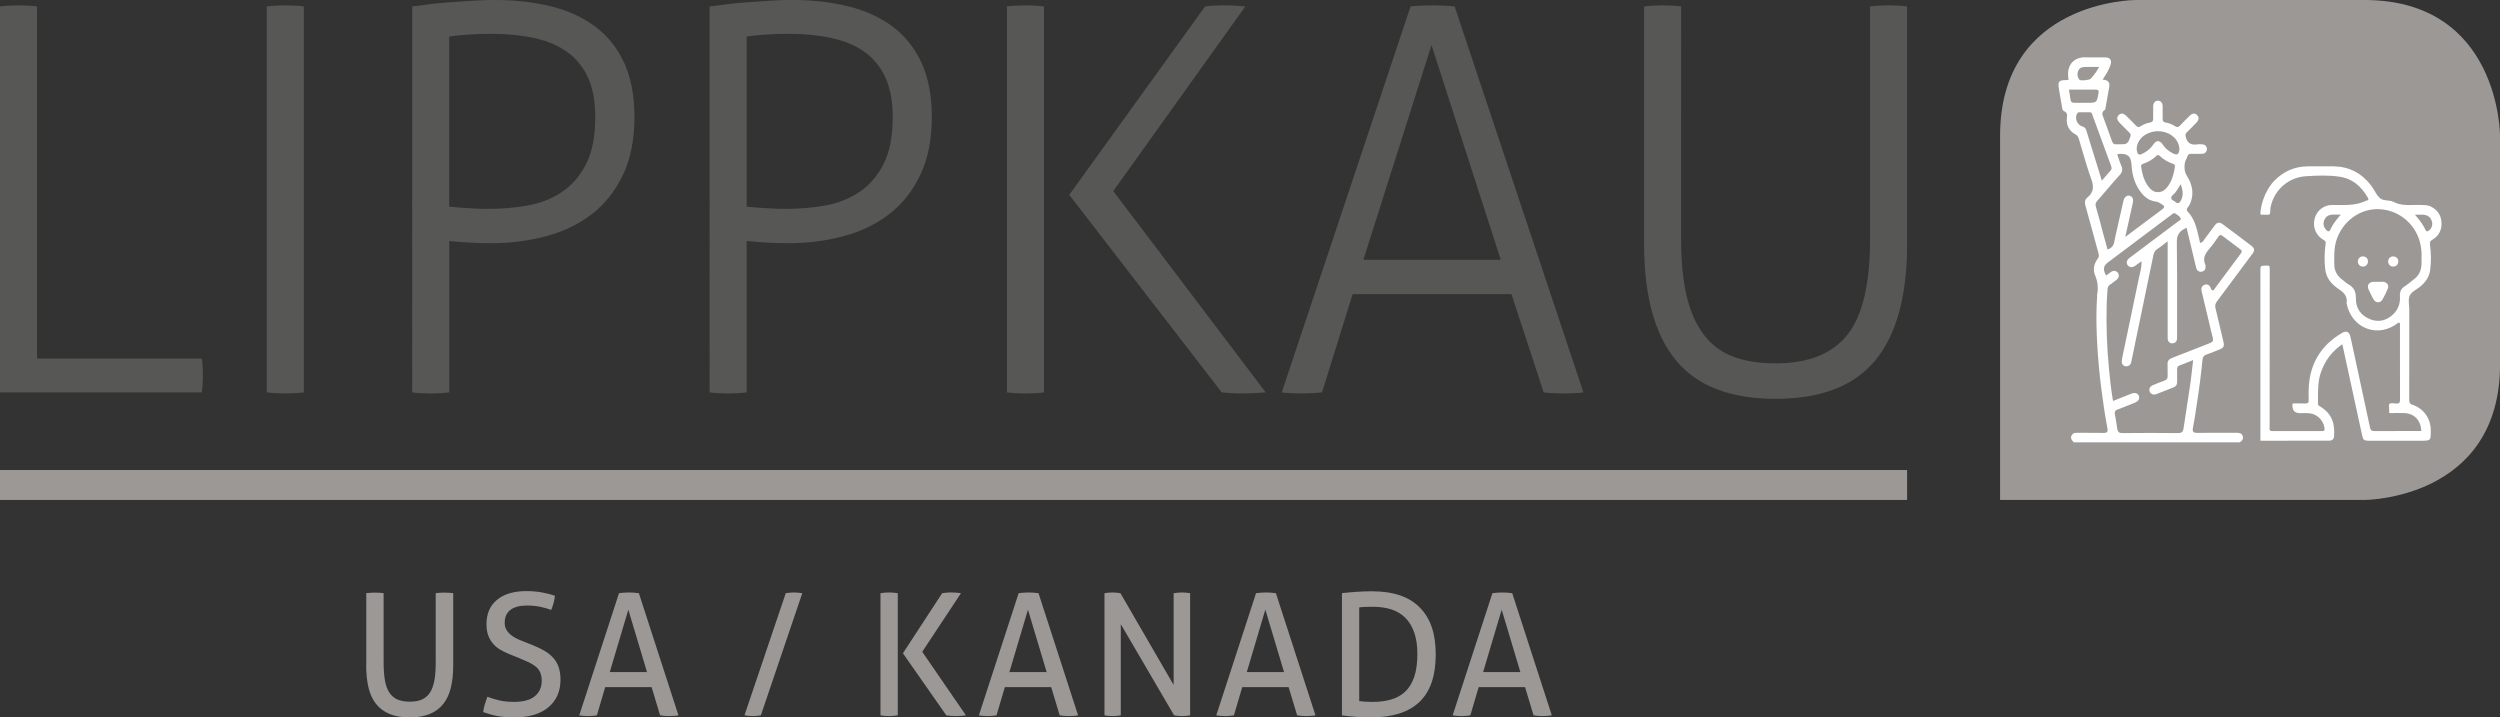
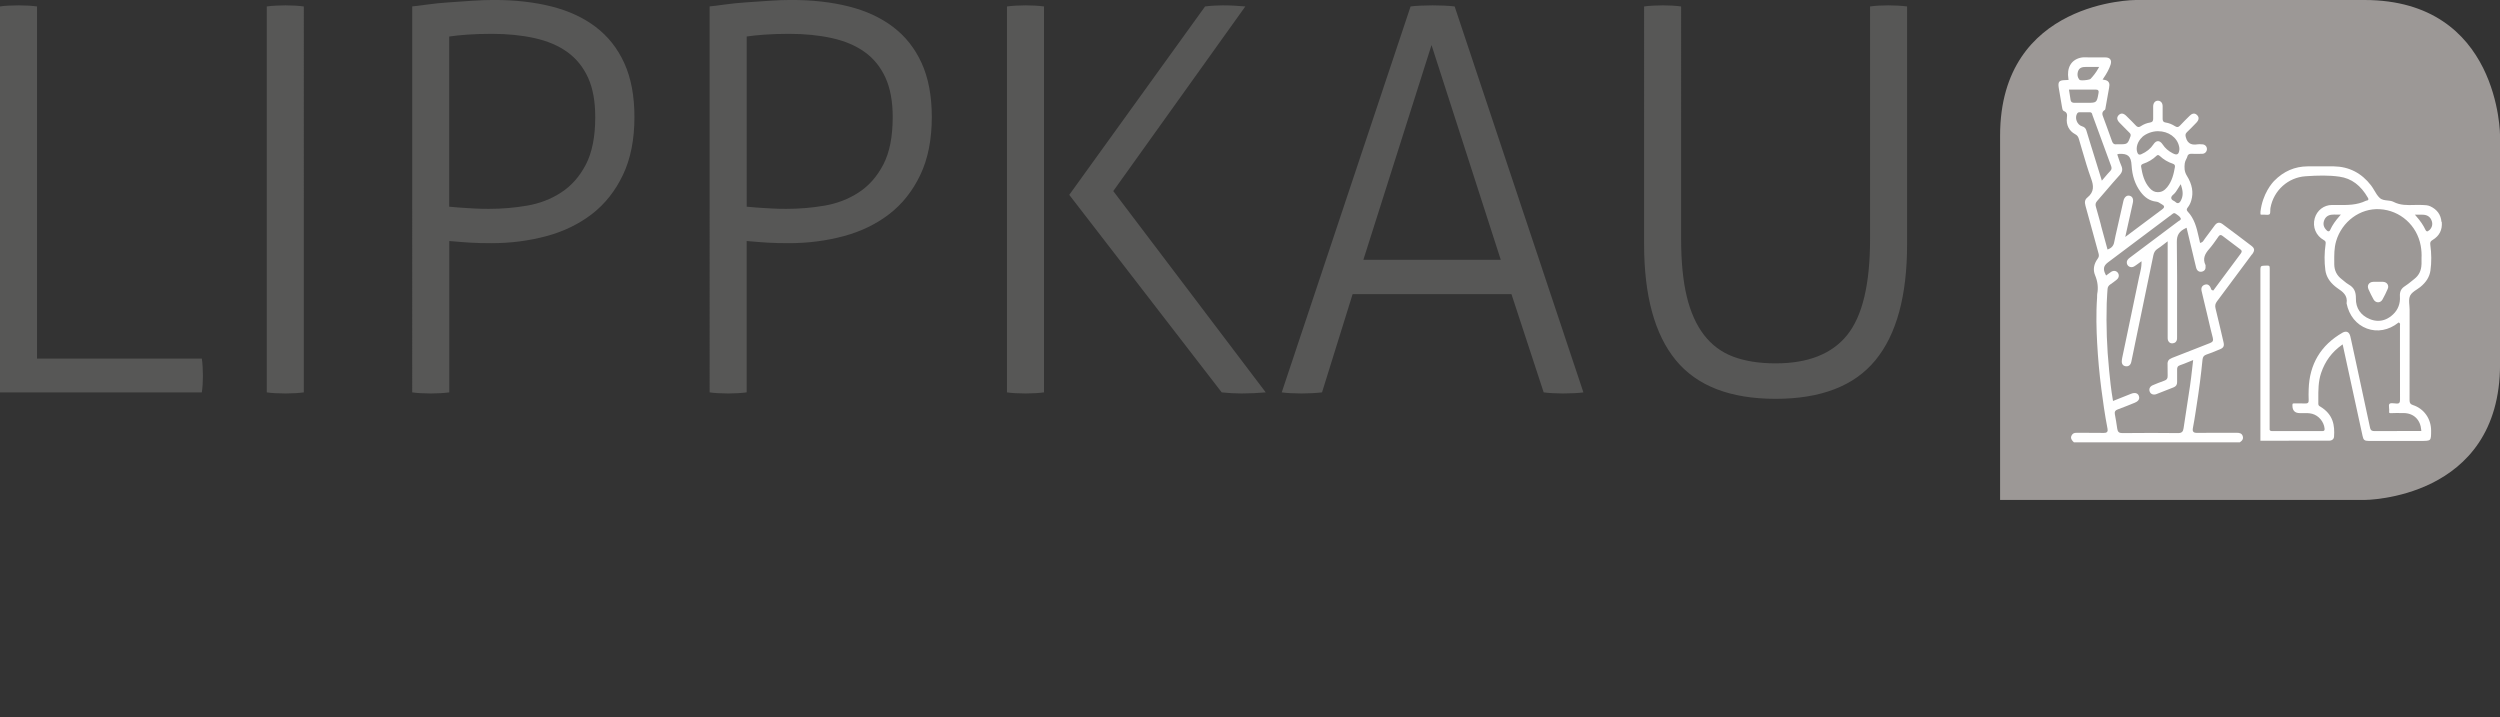
<svg xmlns="http://www.w3.org/2000/svg" id="Ebene_2" viewBox="0 0 523.1 150.1">
  <rect x="0" y="0" width="523.1" height="150.1" fill="#333333" stroke="none" />
  <defs>
    <style>.cls-1{fill:#fff;}.cls-2{fill:#9c9896;}.cls-3{fill:#575756;}</style>
  </defs>
  <g id="Ebene_1-2">
    <g>
      <path class="cls-3" d="M0,82.1H42.23c.07-.45,.13-.99,.17-1.63,.04-.63,.06-1.25,.06-1.85,0-.52-.02-1.14-.06-1.85-.04-.71-.1-1.29-.17-1.74H7.75V1.35c-.52-.07-1.12-.13-1.8-.17-.67-.04-1.35-.06-2.02-.06-.75,0-1.48,.02-2.19,.06-.71,.04-1.29,.09-1.74,.17V82.1H0Zm55.82,0c.45,.07,1.03,.13,1.74,.17,.71,.04,1.44,.06,2.19,.06,.67,0,1.35-.02,2.02-.06,.67-.04,1.27-.1,1.8-.17V1.35c-.52-.07-1.12-.13-1.8-.17-.67-.04-1.35-.06-2.02-.06-.6,0-1.27,.02-2.02,.06-.75,.04-1.39,.09-1.91,.17V82.1h0ZM94.01,7.64c.97-.15,2.21-.28,3.71-.39,1.5-.11,3.22-.17,5.17-.17,3.29,0,6.29,.3,8.98,.9,2.7,.6,4.98,1.57,6.85,2.92,1.87,1.35,3.31,3.13,4.32,5.34,1.01,2.21,1.51,4.96,1.51,8.26,0,4.12-.66,7.43-1.97,9.94-1.31,2.51-3.03,4.46-5.17,5.84-2.13,1.39-4.51,2.3-7.13,2.75-2.62,.45-5.28,.67-7.98,.67-1.12,0-2.04-.02-2.75-.06-.71-.04-1.35-.07-1.91-.11-.56-.04-1.12-.07-1.68-.11-.56-.04-1.22-.09-1.97-.17V7.64h0Zm-7.75,74.46c.45,.07,1.03,.13,1.74,.17,.71,.04,1.44,.06,2.19,.06,.67,0,1.35-.02,2.02-.06,.67-.04,1.27-.1,1.8-.17v-31.67c1.65,.15,3.11,.26,4.38,.34,1.27,.08,2.77,.11,4.49,.11,3.97,0,7.77-.49,11.4-1.46,3.63-.97,6.81-2.51,9.55-4.61,2.73-2.1,4.9-4.83,6.51-8.2,1.61-3.37,2.41-7.41,2.41-12.13,0-4.42-.71-8.18-2.13-11.29-1.42-3.11-3.43-5.63-6.01-7.58-2.58-1.95-5.67-3.37-9.27-4.27-3.59-.9-7.6-1.35-12.02-1.35-1.35,0-2.86,.06-4.55,.17-1.68,.11-3.33,.22-4.94,.34-1.61,.11-3.09,.26-4.43,.45-1.35,.19-2.4,.32-3.15,.39V82.1h0ZM156.23,7.64c.97-.15,2.21-.28,3.71-.39,1.5-.11,3.22-.17,5.17-.17,3.3,0,6.29,.3,8.99,.9,2.69,.6,4.98,1.57,6.85,2.92,1.87,1.35,3.31,3.13,4.32,5.34,1.01,2.21,1.52,4.96,1.52,8.26,0,4.12-.66,7.43-1.97,9.94-1.31,2.51-3.03,4.46-5.17,5.84-2.13,1.39-4.51,2.3-7.13,2.75-2.62,.45-5.28,.67-7.97,.67-1.12,0-2.04-.02-2.75-.06-.71-.04-1.35-.07-1.91-.11-.56-.04-1.12-.07-1.68-.11-.56-.04-1.22-.09-1.97-.17V7.64h0Zm-7.75,74.46c.45,.07,1.03,.13,1.74,.17,.71,.04,1.44,.06,2.19,.06,.67,0,1.35-.02,2.02-.06,.67-.04,1.27-.1,1.8-.17v-31.67c1.65,.15,3.11,.26,4.38,.34,1.27,.08,2.77,.11,4.49,.11,3.97,0,7.77-.49,11.4-1.46,3.63-.97,6.81-2.51,9.55-4.61,2.73-2.1,4.9-4.83,6.51-8.2,1.61-3.37,2.41-7.41,2.41-12.13,0-4.42-.71-8.18-2.13-11.29-1.42-3.11-3.42-5.63-6.01-7.58-2.58-1.95-5.67-3.37-9.27-4.27-3.59-.9-7.6-1.35-12.02-1.35-1.35,0-2.87,.06-4.55,.17-1.68,.11-3.33,.22-4.94,.34-1.61,.11-3.09,.26-4.43,.45-1.35,.19-2.4,.32-3.14,.39V82.1h0Zm62.22,0c.45,.07,1.03,.13,1.74,.17,.71,.04,1.44,.06,2.19,.06,.67,0,1.35-.02,2.02-.06,.67-.04,1.27-.1,1.8-.17V1.35c-.53-.07-1.12-.13-1.8-.17-.67-.04-1.35-.06-2.02-.06-.6,0-1.27,.02-2.02,.06-.75,.04-1.39,.09-1.91,.17V82.1h0Zm44.92,0c.67,.07,1.37,.13,2.08,.17,.71,.04,1.4,.06,2.08,.06,.82,0,1.67-.02,2.53-.06,.86-.04,1.7-.1,2.53-.17l-31.9-42.12L260.57,1.35c-.82-.07-1.61-.13-2.36-.17-.75-.04-1.54-.06-2.36-.06-.6,0-1.22,.02-1.85,.06-.64,.04-1.26,.09-1.85,.17l-28.42,39.42,31.9,41.33h0Zm12.58,0c.45,.07,1.07,.13,1.85,.17,.79,.04,1.55,.06,2.3,.06,.67,0,1.41-.02,2.19-.06,.79-.04,1.48-.1,2.08-.17l6.4-20.55h33.24l6.74,20.55c.52,.07,1.16,.13,1.91,.17,.75,.04,1.46,.06,2.13,.06,.75,0,1.54-.02,2.36-.06,.82-.04,1.46-.1,1.91-.17L304.37,1.35c-.52-.07-1.22-.13-2.08-.17-.86-.04-1.7-.06-2.53-.06-.75,0-1.57,.02-2.47,.06-.9,.04-1.61,.09-2.14,.17l-26.96,80.75h0Zm17.07-27.74l14.26-44.93,14.49,44.93h-28.75Zm58.74-3.26c0,10.78,2.21,18.87,6.63,24.26,4.42,5.39,11.38,8.09,20.89,8.09s16.47-2.7,20.89-8.09c4.42-5.39,6.62-13.48,6.62-24.26V1.35c-.52-.07-1.16-.13-1.91-.17-.75-.04-1.42-.06-2.02-.06-.67,0-1.35,.02-2.02,.06-.67,.04-1.27,.09-1.8,.17V50.09c0,9.36-1.59,16.02-4.77,19.99-3.18,3.97-8.18,5.95-14.99,5.95-3.45,0-6.4-.47-8.87-1.4s-4.51-2.45-6.12-4.55c-1.61-2.1-2.81-4.77-3.6-8.03-.78-3.26-1.18-7.24-1.18-11.96V1.35c-.52-.07-1.12-.13-1.8-.17-.67-.04-1.35-.06-2.02-.06-.6,0-1.27,.02-2.02,.06-.75,.04-1.39,.09-1.91,.17V51.1h0Z" />
-       <polygon class="cls-2" points="0 104.61 399.04 104.61 399.04 98.35 0 98.35 0 104.61 0 104.61" />
      <path class="cls-2" d="M446.88,0S418.5,0,418.5,28.39V104.61h76.22s28.39,0,28.39-28.39V28.39S523.1,0,494.72,0h-47.83Z" />
-       <path class="cls-2" d="M76.62,139.26c0,1.71,.16,3.23,.48,4.59,.32,1.35,.84,2.49,1.56,3.41,.72,.92,1.67,1.63,2.83,2.12,1.16,.49,2.57,.73,4.23,.73s3.07-.24,4.23-.73c1.16-.48,2.1-1.19,2.83-2.12s1.24-2.06,1.57-3.41c.32-1.35,.48-2.88,.48-4.59v-15.15c-.57-.07-1.19-.11-1.85-.11-.62,0-1.22,.04-1.81,.11v14.5c0,1.47-.09,2.73-.28,3.77-.19,1.04-.5,1.89-.92,2.54-.43,.65-.98,1.13-1.67,1.44-.69,.31-1.54,.46-2.56,.46s-1.88-.15-2.58-.46c-.7-.31-1.26-.79-1.69-1.44-.43-.65-.74-1.5-.92-2.54-.19-1.04-.28-2.3-.28-3.77v-14.5c-.54-.07-1.14-.11-1.78-.11s-1.28,.04-1.85,.11v15.15h0Zm24.81,8.14c-.17,.55-.27,1.08-.32,1.6,.5,.17,.98,.32,1.46,.46,.47,.14,.96,.26,1.48,.36,.51,.09,1.06,.17,1.65,.21,.59,.05,1.26,.07,1.99,.07,3.03,0,5.39-.71,7.07-2.12,1.68-1.41,2.52-3.34,2.52-5.78,0-1.02-.14-1.91-.41-2.67-.27-.76-.67-1.42-1.19-1.97-.52-.56-1.15-1.04-1.88-1.46-.73-.42-1.58-.81-2.52-1.19l-1.99-.78c-.5-.19-.97-.4-1.42-.64-.45-.24-.84-.5-1.17-.8-.33-.3-.6-.64-.8-1.03-.2-.39-.3-.84-.3-1.33,0-1.21,.4-2.12,1.21-2.72,.8-.61,1.96-.91,3.45-.91,1.07,0,2.02,.1,2.86,.28,.84,.19,1.58,.4,2.22,.64,.4-.97,.66-1.96,.78-2.95-.78-.29-1.68-.52-2.7-.71-1.02-.19-2.1-.28-3.24-.28-2.65,0-4.72,.61-6.19,1.83-1.47,1.22-2.2,2.91-2.2,5.07,0,.9,.12,1.68,.35,2.33s.56,1.23,.98,1.72c.41,.5,.91,.92,1.48,1.26,.57,.34,1.2,.66,1.88,.94l2.03,.82c.81,.33,1.51,.64,2.12,.92,.6,.28,1.11,.6,1.51,.94,.4,.34,.7,.75,.91,1.23,.2,.47,.3,1.04,.3,1.71,0,1.35-.48,2.42-1.44,3.22-.96,.79-2.41,1.19-4.35,1.19-1.23,0-2.27-.11-3.13-.32-.85-.21-1.67-.46-2.45-.75-.19,.52-.37,1.05-.53,1.6h0Zm36.69,2.28c.28,.05,.59,.08,.91,.11,.32,.02,.63,.04,.94,.04,.33,0,.68-.01,1.03-.04,.36-.02,.68-.06,.96-.11l-8.28-25.56c-.33-.05-.68-.08-1.03-.11-.36-.02-.7-.04-1.03-.04-.38,0-.75,.01-1.1,.04-.36,.02-.69,.06-1,.11l-8.32,25.56c.26,.05,.55,.08,.87,.11,.32,.02,.65,.04,.98,.04,.31,0,.62-.01,.92-.04,.31-.02,.62-.06,.92-.11l1.74-5.9h9.71l1.78,5.9h0Zm-6.65-22.11l3.91,13.05h-7.79l3.88-13.05h0Zm24.32,22.11c.28,.05,.57,.08,.85,.11,.28,.02,.56,.04,.82,.04,.31,0,.6-.01,.89-.04,.29-.02,.57-.06,.85-.11l8.67-25.56c-.31-.05-.61-.08-.91-.11-.3-.02-.58-.04-.84-.04-.31,0-.6,.01-.87,.04-.27,.02-.55,.06-.84,.11l-8.64,25.56h0Zm42.2,0c.36,.05,.7,.08,1.03,.11,.33,.02,.64,.04,.92,.04,.33,0,.68-.01,1.05-.04,.37-.02,.74-.06,1.12-.11l-9.14-13.3,8.11-12.27c-.38-.05-.75-.08-1.1-.11-.36-.02-.69-.04-.99-.04-.26,0-.55,.01-.87,.04-.32,.02-.65,.06-.98,.11l-8.21,12.58,9.07,12.98h0Zm-13.76,0c.26,.05,.54,.08,.85,.11,.31,.02,.63,.04,.96,.04,.31,0,.62-.01,.92-.04,.31-.02,.6-.06,.89-.11v-25.56c-.28-.05-.58-.08-.89-.11-.31-.02-.62-.04-.92-.04s-.62,.01-.92,.04c-.31,.02-.6,.06-.89,.11v25.56h0Zm37.51,0c.28,.05,.59,.08,.91,.11,.32,.02,.63,.04,.94,.04,.33,0,.68-.01,1.03-.04,.36-.02,.68-.06,.96-.11l-8.28-25.56c-.33-.05-.68-.08-1.03-.11-.36-.02-.7-.04-1.03-.04-.38,0-.75,.01-1.1,.04-.36,.02-.69,.06-1,.11l-8.32,25.56c.26,.05,.55,.08,.87,.11,.32,.02,.65,.04,.98,.04,.31,0,.62-.01,.92-.04,.31-.02,.62-.06,.92-.11l1.74-5.9h9.7l1.78,5.9h0Zm-6.65-22.11l3.91,13.05h-7.79l3.88-13.05h0Zm16,22.11c.24,.05,.5,.08,.8,.11,.3,.02,.6,.04,.91,.04,.28,0,.57-.01,.87-.04,.3-.02,.57-.06,.84-.11v-19.09l11.16,19.09c.26,.05,.54,.08,.84,.11,.3,.02,.57,.04,.84,.04s.54-.01,.83-.04c.3-.02,.58-.06,.84-.11v-25.56c-.26-.05-.53-.08-.82-.11-.28-.02-.56-.04-.82-.04-.31,0-.62,.01-.92,.04-.31,.02-.6,.06-.89,.11v19.2l-11.13-19.2c-.26-.05-.54-.08-.83-.11-.3-.02-.58-.04-.84-.04s-.54,.01-.84,.04c-.3,.02-.57,.06-.83,.11v25.56h0Zm40.32,0c.28,.05,.59,.08,.91,.11,.32,.02,.63,.04,.94,.04,.33,0,.67-.01,1.03-.04,.36-.02,.68-.06,.96-.11l-8.28-25.56c-.33-.05-.67-.08-1.03-.11-.36-.02-.7-.04-1.03-.04-.38,0-.75,.01-1.1,.04-.36,.02-.69,.06-1,.11l-8.32,25.56c.26,.05,.55,.08,.87,.11,.32,.02,.65,.04,.98,.04,.31,0,.62-.01,.92-.04,.31-.02,.62-.06,.92-.11l1.74-5.9h9.71l1.78,5.9h0Zm-6.65-22.11l3.91,13.05h-7.79l3.87-13.05h0Zm16.03,22.11c.78,.12,1.72,.22,2.81,.3,1.09,.08,2.19,.12,3.31,.12,4.48,0,7.85-1.08,10.11-3.24,2.26-2.16,3.39-5.46,3.39-9.92s-1.11-7.54-3.32-9.81c-2.22-2.28-5.56-3.41-10.04-3.41-1.09,0-2.21,.04-3.34,.12-1.14,.08-2.11,.17-2.92,.27v25.56h0Zm3.63-22.58c.4-.07,.87-.11,1.4-.12,.53-.01,1.02-.02,1.47-.02,1.38,0,2.63,.18,3.77,.53,1.14,.36,2.11,.93,2.93,1.72,.82,.8,1.45,1.82,1.9,3.08,.45,1.26,.68,2.77,.68,4.55,0,1.94-.23,3.56-.68,4.85-.45,1.29-1.09,2.32-1.92,3.08-.83,.76-1.82,1.3-2.97,1.62-1.15,.32-2.42,.48-3.82,.48-.55,0-1.06-.02-1.55-.05-.49-.04-.9-.08-1.23-.12v-19.59h0Zm36.44,22.58c.29,.05,.59,.08,.91,.11,.32,.02,.63,.04,.94,.04,.33,0,.68-.01,1.03-.04,.35-.02,.67-.06,.96-.11l-8.28-25.56c-.33-.05-.68-.08-1.03-.11-.35-.02-.7-.04-1.03-.04-.38,0-.75,.01-1.1,.04-.36,.02-.69,.06-.99,.11l-8.32,25.56c.26,.05,.55,.08,.87,.11,.32,.02,.64,.04,.98,.04,.31,0,.62-.01,.93-.04,.31-.02,.62-.06,.92-.11l1.74-5.9h9.71l1.78,5.9h0Zm-6.65-22.11l3.91,13.05h-7.79l3.88-13.05h0Z" />
-       <path class="cls-1" d="M510.85,46.4c-.13-1.49-.92-2.57-2.33-3.23-.52-.24-1.06-.26-1.64-.28h-.15c-.52-.03-1.06-.01-1.58,0-1.43,.04-2.92,.09-4.33-.65-.37-.2-.82-.24-1.25-.29-.59-.06-1.2-.12-1.65-.55-.46-.43-.79-.99-1.11-1.54-.21-.36-.43-.72-.68-1.05-2-2.61-4.62-3.95-7.8-4-1.57-.02-3.17-.01-4.72,0h-.75c-2.69,.01-5.04,1.03-6.99,3.02-.41,.41-2.45,2.67-2.89,6.48v.49c.02,.05,.04,.16,.37,.12,.21-.02,.43,0,.65,.01,.34,.03,.66,.05,.86-.08,.17-.11,.17-.46,.18-.8,0-.2,0-.4,.04-.58,.67-3.63,3.68-6.34,7.33-6.59,2.66-.18,4.88-.23,7.11,.09,2.51,.36,4.45,1.81,5.95,4.43,.06,.1,.13,.25,.07,.39-.07,.14-.22,.16-.34,.18-.05,0-.1,.02-.13,.03-1.91,.94-3.93,.92-5.91,.89-.41,0-.83,0-1.23,0-1.69,.01-3.14,1.14-3.6,2.8-.5,1.81,.26,3.63,1.88,4.53,.38,.21,.47,.4,.4,.84-.27,1.88-.28,3.72-.05,5.48,.18,1.3,.86,2.42,2.08,3.42l.03,.02c.11,.09,.23,.19,.35,.27l.07,.05c1.08,.73,2.2,1.49,1.91,3.18,.51,2.54,2.06,4.46,4.26,5.27,2.17,.8,4.56,.36,6.56-1.22l.08-.06,.09,.05c.25,.15,.21,.39,.19,.53,0,.04-.01,.07-.01,.11,0,1.72,0,3.45,0,5.17,0,3.44,0,6.89,.01,10.33,0,.29-.03,.51-.18,.65-.12,.11-.3,.16-.58,.13-.09,0-.19-.02-.3-.03-.42-.05-.94-.1-1.13,.08-.17,.16-.13,.51-.1,.88,.02,.23,.05,.47,.02,.69-.02,.17,0,.28,.04,.33,.05,.05,.16,.07,.34,.06,.75-.04,1.51-.03,2.24-.02h.43c2.1,.03,3.51,1.4,3.67,3.6v.16s-4.85,0-4.85,0c-1.64,0-3.27,0-4.91,.01h-.03c-.46,0-.8-.07-.94-.76-1-4.73-2.04-9.53-3.05-14.18l-.95-4.38c-.04-.19-.08-.37-.13-.55-.12-.45-.33-.75-.62-.87-.28-.11-.61-.06-.98,.14-4.56,2.61-6.95,6.6-7.1,11.87-.02,.71-.04,1.47,0,2.22,.02,.28-.03,.46-.14,.58-.15,.15-.38,.16-.6,.15-.39-.02-.78-.01-1.16-.01-.35,0-.72,0-1.09,0-.18,0-.29,0-.34,.05-.05,.05-.07,.16-.07,.33v.07q0,1.57,1.54,1.58c.23,0,.43,0,.63,0,.63-.01,1.29-.03,1.95,.14,1.37,.36,2.47,1.66,2.61,3.1,.01,.14,.01,.3-.09,.4-.1,.11-.24,.12-.39,.12-3.51,0-7.02,0-10.53,0h0c-.13,0-.29-.02-.4-.13-.11-.12-.11-.28-.09-.39,.01-.11,0-.21,0-.32,0-.06,0-.11,0-.17v-5.74c0-8.94,0-18.18,.02-27.28,0-.28-.03-.44-.1-.51-.06-.06-.18-.09-.38-.09-.03,0-.05,0-.08,0h-.07c-1.18,.04-1.28,.04-1.32,.69v35.96c2.71-.01,5.45-.02,8.11-.01h3.73c.85,0,1.69,0,2.53,0,.6,0,1-.33,1.04-.84,.15-2.29-.1-4.63-2.92-6.32l-.07-.04c-.17-.09-.37-.21-.37-.54,0-.33,0-.67,0-1-.01-1.8-.02-3.67,.58-5.46,.83-2.46,2.24-4.38,4.33-5.86l.18-.13,.05,.22c.14,.63,.25,1.15,.36,1.66l.93,4.28c.94,4.34,1.88,8.67,2.83,13.01,.18,.84,.41,1.02,1.26,1.03h10.95c1.06,0,1.62-.01,1.87-.26,.25-.25,.26-.83,.26-1.91-.01-2.49-1.5-4.58-3.79-5.33-.54-.17-.72-.43-.72-1.01,.01-4.96,.01-9.93,.01-14.89v-4.14c0-.27-.03-.57-.05-.86-.06-.69-.12-1.41,.15-1.98,.27-.56,.85-.94,1.41-1.31,.24-.16,.49-.32,.71-.5,1.25-1.01,1.95-2.14,2.14-3.46,.24-1.72,.23-3.54-.03-5.4-.08-.55,.09-.76,.49-1,1.41-.85,2.06-2.12,1.91-3.77h0Zm-23.25,1.66c-.06,.13-.16,.31-.34,.34-.02,0-.04,0-.05,0-.17,0-.32-.14-.41-.24-.57-.57-.75-1.19-.54-1.89,.24-.81,.8-1.27,1.65-1.35,.32-.03,.63-.03,1-.02,.18,0,.36,0,.57,0h.33l-.22,.24c-.94,1.06-1.55,1.95-1.99,2.9h0Zm19.07,7.24c-.03,1.3-.53,2.33-1.51,3.08-.19,.15-.38,.3-.57,.46-.43,.35-.88,.71-1.35,1.01-.83,.52-1.15,1.17-1.08,2.19,.1,1.46-.39,2.76-1.43,3.74-.95,.9-2,1.35-3.12,1.35-.58,0-1.17-.12-1.77-.37-1.9-.78-2.93-2.31-2.89-4.3,.02-1.45-.41-2.3-1.5-2.92-.36-.2-.68-.47-.99-.73-.16-.13-.32-.26-.48-.39-1.03-.78-1.55-1.83-1.56-3.13v-.5c-.01-1.42-.03-2.89,.39-4.32,1.21-4.12,5.03-6.94,9.13-6.7,4.27,.24,7.79,3.38,8.57,7.63,.16,.9,.22,1.83,.17,2.59v.5c0,.31,0,.56,0,.82h0Zm1.61-7.14h0s-.04,.03-.04,.03c-.1,.1-.22,.22-.37,.22-.02,0-.03,0-.05,0-.12-.02-.22-.12-.3-.29-.46-.98-1.08-1.9-2.02-2.96l-.21-.24h.33c.2,0,.39,0,.57,0,.36,0,.68-.02,1,.02,.84,.09,1.41,.56,1.65,1.36,.21,.71,.03,1.33-.54,1.89h0Z" />
+       <path class="cls-1" d="M510.85,46.4c-.13-1.49-.92-2.57-2.33-3.23-.52-.24-1.06-.26-1.64-.28h-.15c-.52-.03-1.06-.01-1.58,0-1.43,.04-2.92,.09-4.33-.65-.37-.2-.82-.24-1.25-.29-.59-.06-1.2-.12-1.65-.55-.46-.43-.79-.99-1.11-1.54-.21-.36-.43-.72-.68-1.05-2-2.61-4.62-3.95-7.8-4-1.57-.02-3.17-.01-4.72,0h-.75c-2.69,.01-5.04,1.03-6.99,3.02-.41,.41-2.45,2.67-2.89,6.48v.49c.02,.05,.04,.16,.37,.12,.21-.02,.43,0,.65,.01,.34,.03,.66,.05,.86-.08,.17-.11,.17-.46,.18-.8,0-.2,0-.4,.04-.58,.67-3.63,3.68-6.34,7.33-6.59,2.66-.18,4.88-.23,7.11,.09,2.51,.36,4.45,1.81,5.95,4.43,.06,.1,.13,.25,.07,.39-.07,.14-.22,.16-.34,.18-.05,0-.1,.02-.13,.03-1.91,.94-3.93,.92-5.91,.89-.41,0-.83,0-1.23,0-1.69,.01-3.14,1.14-3.6,2.8-.5,1.81,.26,3.63,1.88,4.53,.38,.21,.47,.4,.4,.84-.27,1.88-.28,3.72-.05,5.48,.18,1.3,.86,2.42,2.08,3.42l.03,.02c.11,.09,.23,.19,.35,.27l.07,.05c1.08,.73,2.2,1.49,1.91,3.18,.51,2.54,2.06,4.46,4.26,5.27,2.17,.8,4.56,.36,6.56-1.22l.08-.06,.09,.05c.25,.15,.21,.39,.19,.53,0,.04-.01,.07-.01,.11,0,1.72,0,3.45,0,5.17,0,3.44,0,6.89,.01,10.33,0,.29-.03,.51-.18,.65-.12,.11-.3,.16-.58,.13-.09,0-.19-.02-.3-.03-.42-.05-.94-.1-1.13,.08-.17,.16-.13,.51-.1,.88,.02,.23,.05,.47,.02,.69-.02,.17,0,.28,.04,.33,.05,.05,.16,.07,.34,.06,.75-.04,1.51-.03,2.24-.02h.43c2.1,.03,3.51,1.4,3.67,3.6v.16s-4.85,0-4.85,0c-1.64,0-3.27,0-4.91,.01h-.03c-.46,0-.8-.07-.94-.76-1-4.73-2.04-9.53-3.05-14.18l-.95-4.38c-.04-.19-.08-.37-.13-.55-.12-.45-.33-.75-.62-.87-.28-.11-.61-.06-.98,.14-4.56,2.61-6.95,6.6-7.1,11.87-.02,.71-.04,1.47,0,2.22,.02,.28-.03,.46-.14,.58-.15,.15-.38,.16-.6,.15-.39-.02-.78-.01-1.16-.01-.35,0-.72,0-1.09,0-.18,0-.29,0-.34,.05-.05,.05-.07,.16-.07,.33v.07q0,1.57,1.54,1.58c.23,0,.43,0,.63,0,.63-.01,1.29-.03,1.95,.14,1.37,.36,2.47,1.66,2.61,3.1,.01,.14,.01,.3-.09,.4-.1,.11-.24,.12-.39,.12-3.51,0-7.02,0-10.53,0h0c-.13,0-.29-.02-.4-.13-.11-.12-.11-.28-.09-.39,.01-.11,0-.21,0-.32,0-.06,0-.11,0-.17v-5.74c0-8.94,0-18.18,.02-27.28,0-.28-.03-.44-.1-.51-.06-.06-.18-.09-.38-.09-.03,0-.05,0-.08,0h-.07c-1.18,.04-1.28,.04-1.32,.69v35.96c2.71-.01,5.45-.02,8.11-.01h3.73c.85,0,1.69,0,2.53,0,.6,0,1-.33,1.04-.84,.15-2.29-.1-4.63-2.92-6.32c-.17-.09-.37-.21-.37-.54,0-.33,0-.67,0-1-.01-1.8-.02-3.67,.58-5.46,.83-2.46,2.24-4.38,4.33-5.86l.18-.13,.05,.22c.14,.63,.25,1.15,.36,1.66l.93,4.28c.94,4.34,1.88,8.67,2.83,13.01,.18,.84,.41,1.02,1.26,1.03h10.95c1.06,0,1.62-.01,1.87-.26,.25-.25,.26-.83,.26-1.91-.01-2.49-1.5-4.58-3.79-5.33-.54-.17-.72-.43-.72-1.01,.01-4.96,.01-9.93,.01-14.89v-4.14c0-.27-.03-.57-.05-.86-.06-.69-.12-1.41,.15-1.98,.27-.56,.85-.94,1.41-1.31,.24-.16,.49-.32,.71-.5,1.25-1.01,1.95-2.14,2.14-3.46,.24-1.72,.23-3.54-.03-5.4-.08-.55,.09-.76,.49-1,1.41-.85,2.06-2.12,1.91-3.77h0Zm-23.25,1.66c-.06,.13-.16,.31-.34,.34-.02,0-.04,0-.05,0-.17,0-.32-.14-.41-.24-.57-.57-.75-1.19-.54-1.89,.24-.81,.8-1.27,1.65-1.35,.32-.03,.63-.03,1-.02,.18,0,.36,0,.57,0h.33l-.22,.24c-.94,1.06-1.55,1.95-1.99,2.9h0Zm19.07,7.24c-.03,1.3-.53,2.33-1.51,3.08-.19,.15-.38,.3-.57,.46-.43,.35-.88,.71-1.35,1.01-.83,.52-1.15,1.17-1.08,2.19,.1,1.46-.39,2.76-1.43,3.74-.95,.9-2,1.35-3.12,1.35-.58,0-1.17-.12-1.77-.37-1.9-.78-2.93-2.31-2.89-4.3,.02-1.45-.41-2.3-1.5-2.92-.36-.2-.68-.47-.99-.73-.16-.13-.32-.26-.48-.39-1.03-.78-1.55-1.83-1.56-3.13v-.5c-.01-1.42-.03-2.89,.39-4.32,1.21-4.12,5.03-6.94,9.13-6.7,4.27,.24,7.79,3.38,8.57,7.63,.16,.9,.22,1.83,.17,2.59v.5c0,.31,0,.56,0,.82h0Zm1.61-7.14h0s-.04,.03-.04,.03c-.1,.1-.22,.22-.37,.22-.02,0-.03,0-.05,0-.12-.02-.22-.12-.3-.29-.46-.98-1.08-1.9-2.02-2.96l-.21-.24h.33c.2,0,.39,0,.57,0,.36,0,.68-.02,1,.02,.84,.09,1.41,.56,1.65,1.36,.21,.71,.03,1.33-.54,1.89h0Z" />
      <path class="cls-1" d="M468.89,53.01c-1.49,1.98-2.96,3.98-4.43,5.96l-1.34,1.81-.11-.02c-.3-.05-.36-.26-.4-.37v-.05c-.15-.39-.5-1.02-1.25-.78-.61,.19-.85,.66-.7,1.33,.23,.98,.46,1.96,.7,2.95,.14,.6,.29,1.19,.43,1.79,.12,.51,.24,1.02,.36,1.53,.27,1.15,.54,2.34,.85,3.5,.16,.6,.01,.9-.57,1.12-1.19,.46-2.38,.93-3.57,1.4-1.45,.58-2.9,1.15-4.35,1.7-.74,.28-1.01,.67-.97,1.39,.02,.38,.02,.77,.01,1.15,0,.38-.01,.77,.01,1.14,.04,.59-.18,.93-.73,1.11-.88,.3-1.73,.66-2.38,.93-.61,.26-.86,.78-.64,1.35,.2,.53,.78,.74,1.38,.52,1.14-.43,2.29-.89,3.41-1.34l.22-.09c.5-.2,.73-.55,.72-1.1-.01-.42,0-.85,0-1.27,0-.45,0-.89,0-1.33-.01-.43,.09-.76,.63-.93,.54-.18,1.08-.4,1.64-.63,.25-.1,.51-.21,.79-.32l.3-.12-.04,.32c-.07,.56-.13,1.1-.19,1.64-.14,1.19-.26,2.31-.43,3.44-.24,1.64-.49,3.29-.75,4.93-.21,1.31-.41,2.63-.6,3.94-.1,.64-.31,1.01-1.12,1.01h-.04c-3.48-.04-7.31-.05-11.68,0-.64,0-.93-.24-1.03-.87-.16-1.1-.32-2.11-.51-3.1-.09-.5,.07-.78,.55-.96,1.16-.42,2.32-.9,3.44-1.35l.18-.07c.55-.23,1.15-.66,.85-1.44-.09-.24-.25-.41-.46-.51-.3-.13-.7-.11-1.15,.07-.83,.33-1.67,.66-2.51,1l-1.28,.51-.04-.23c-.37-2.12-.59-4.25-.79-6.31v-.08c-.46-4.49-.62-9.14-.49-13.83,.02-.64,.06-1.28,.1-1.9,.02-.34,.05-.68,.07-1.02,.02-.44,.2-.76,.56-1,.45-.3,.91-.64,1.37-1.02,.47-.39,.56-.96,.24-1.42-.33-.45-.89-.54-1.41-.21-.21,.13-.4,.28-.6,.43-.09,.07-.18,.14-.28,.21l-.18,.13-.1-.2c-.58-1.12-.45-1.83,.47-2.53,3.35-2.53,6.72-5.05,10.08-7.57l3.36-2.52s.05-.04,.07-.05c.13-.11,.37-.31,.69-.06,.09,.07,.18,.13,.27,.19,.29,.2,.59,.41,.76,.75,.14,.27-.16,.45-.34,.55-.05,.03-.09,.06-.13,.08l-.66,.49c-3.15,2.37-6.3,4.74-9.46,7.1-.45,.33-.72,.64-.68,1.12,.03,.34,.22,.63,.52,.79,.32,.16,.69,.15,1.01-.04,.26-.15,.5-.33,.79-.54,.14-.1,.29-.22,.46-.33l.3-.22v.38c-.01,.83-.18,1.54-.34,2.23-.05,.23-.11,.45-.16,.68-.84,4.1-1.71,8.2-2.57,12.3l-.97,4.62c-.02,.1-.03,.2-.05,.3l-.02,.15c-.06,.42-.05,1.14,.71,1.3,.64,.13,1.11-.2,1.26-.9,.17-.8,.34-1.6,.5-2.41,.1-.51,.2-1.01,.31-1.52l1.06-5.11c.92-4.43,1.84-8.85,2.75-13.28,.13-.61,.39-1.02,.85-1.32,.41-.26,.81-.57,1.23-.89,.2-.15,.4-.3,.61-.47l.3-.23v4.07c0,5.28,0,10.57,0,15.85v.16c0,.22,0,.45,.06,.62,.13,.34,.42,.72,1.03,.64,.5-.06,.79-.35,.87-.86,.02-.15,.02-.3,.01-.47,0-.07,0-.14,0-.21,0-1.72,0-3.44,0-5.16,.01-4.76,.02-9.68-.05-14.51-.02-1.41,.49-2.22,1.83-2.87l.21-.1,1.36,5.69c.07,.31,.14,.62,.22,.93,.13,.58,.27,1.17,.42,1.74,.09,.34,.26,.6,.5,.74,.21,.12,.46,.15,.73,.08,.57-.15,.8-.53,.74-1.17,0-.03,0-.07,0-.1,0-.02,0-.06,0-.07-.7-1.41-.06-2.45,.74-3.37,.61-.69,1.15-1.47,1.68-2.22l.28-.41c.1-.14,.22-.28,.4-.3,.17-.03,.33,.07,.47,.18,1.16,.89,2.31,1.76,3.69,2.79,.14,.1,.27,.21,.29,.39,.03,.18-.07,.33-.15,.43m-29.26-5.78c-.1-.36-.2-.73-.29-1.09-.25-.93-.51-1.9-.79-2.83-.16-.5-.08-.84,.26-1.23,.63-.72,1.26-1.45,1.88-2.18,.91-1.07,1.86-2.17,2.82-3.23,.59-.66,.69-1.23,.34-2-.22-.48-.38-.99-.55-1.48-.07-.22-.14-.44-.22-.66l-.07-.2,.28-.08s.07-.02,.11-.02c1.85-.1,2.51,.5,2.61,2.39,.13,2.2,.74,4.01,1.87,5.54,.92,1.25,2,1.92,3.28,2.06,.38,.04,.67,.23,.94,.41,.1,.07,.2,.14,.31,.19,.18,.1,.39,.24,.4,.46,.01,.23-.19,.4-.39,.55-1.34,.99-2.67,1.99-4,2.99l-3.73,2.79,1.2-5.39c.13-.59,.26-1.18,.39-1.77,.16-.78-.08-1.31-.67-1.46-.25-.06-.49-.03-.7,.1-.28,.18-.5,.52-.6,.96-.52,2.3-1.04,4.59-1.56,6.89l-.08,.34c-.1,.41-.19,.84-.26,1.26-.08,.52-.29,1.25-1.23,1.62l-.2,.08-1.36-5h0Zm-1.99-16.34c-.11-.35-.21-.69-.32-1.04-.26-.81-.52-1.65-.76-2.49-.14-.49-.42-.76-.92-.91-.49-.14-.91-.56-1.12-1.12-.21-.56-.16-1.15,.12-1.58,.1-.16,.23-.23,.4-.23h.49c.6,0,1.19,0,1.78,0,.37,0,.45,.33,.48,.48,0,.04,.02,.07,.03,.1,1.04,2.82,2.08,5.65,3.11,8.48l.8,2.18c.12,.33,.18,.68-.17,1.04-.35,.36-.67,.73-1.04,1.17-.16,.19-.33,.39-.51,.6l-.22,.26-2.15-6.95h0Zm-3.57-9.35h-.06c-.33,0-.69-.09-.77-.65-.06-.43-.13-.85-.2-1.29l-.13-.82h1.66c1.33,0,2.65,0,3.97,0,.16,0,.37,.01,.49,.17,.12,.15,.1,.36,.07,.52,0,.04-.01,.07-.02,.11,0,.04,0,.08-.02,.12-.32,1.77-.41,1.84-2.2,1.84h-.81c-.66,0-1.33-.01-2,0m.73-6.5c.24-.91,1.01-1,1.58-1,.56,0,1.12,0,1.71,0h1.15s-.16,.28-.16,.28c-.52,.95-1.1,1.64-1.61,2.19-.21,.23-1.28,.33-1.75,.33h-.05c-.32,0-.48-.05-.57-.15-.37-.44-.48-1.01-.31-1.65m13.46,13.66c.83-.74,2.12-1.22,3.29-1.22h.02c2.2,0,4.01,1.31,4.41,3.18,.05,.21,.09,.45,.06,.69-.06,.46-.15,.79-.4,.93-.25,.14-.58,.03-.99-.18-.9-.46-1.59-1.06-2.11-1.85-.3-.45-.64-.69-.97-.69s-.67,.23-.96,.68c-.6,.9-1.43,1.57-2.54,2.06-.1,.04-.21,.08-.33,.08-.05,0-.11-.01-.17-.03-.17-.07-.25-.24-.31-.38-.4-1,.03-2.37,1.01-3.25m5.21,10.49c-.58,.71-1.17,1.02-1.9,1.02h-.04s-.05,0-.08,0c-.59,0-1.11-.27-1.62-.83-1.19-1.31-1.56-2.99-1.8-4.47-.04-.21,0-.49,.4-.62,1.08-.36,2.02-.92,2.79-1.66,.16-.16,.39-.3,.69-.01,.79,.75,1.73,1.31,2.79,1.66,.33,.11,.46,.34,.4,.69-.24,1.37-.58,2.93-1.62,4.21m2.84-.63l.12,.38c.4,1.25,.37,2.15-.08,3.01-.13,.26-.31,.53-.59,.57-.02,0-.05,0-.07,0-.18,0-.36-.1-.55-.29-.05-.05-.12-.1-.2-.14-.25-.11-.58-.3-.62-.61-.04-.31,.23-.58,.47-.78,.39-.32,.65-.76,.96-1.26,.11-.18,.22-.37,.35-.56l.22-.34h0Zm14.91,14.71c.62-.83,.59-1.28-.14-1.83-1.86-1.42-3.83-2.91-6.02-4.53-.62-.46-1.15-.38-1.63,.26-.29,.38-.57,.77-.86,1.16-.4,.54-.79,1.09-1.21,1.62-.05,.07-.1,.14-.14,.21-.14,.23-.31,.52-.68,.63l-.19,.06-.13-.59c-.05-.22-.1-.44-.15-.65-.45-2.06-.94-3.87-2.3-5.32-.36-.38-.13-.69,0-.85,.34-.44,.59-.94,.74-1.47,.5-1.68,.2-3.38-.92-5.18-.56-.9-.54-1.78-.44-2.6,.04-.32,.17-.59,.3-.85,.1-.19,.19-.37,.24-.56,.13-.52,.48-.58,.81-.58,.74,.02,1.54,.03,2.34,0,.54-.02,.94-.45,.95-.99,0-.54-.39-.95-.94-.99h-.09c-.32-.03-.66-.05-.97,0-.85,.13-2.02,.12-2.42-1.49-.1-.39-.14-.7,.23-1.05,.59-.56,1.2-1.18,1.99-2,.3-.32,.46-.63,.45-.93,0-.24-.12-.46-.33-.67-.57-.55-1.15-.22-1.53,.16-.64,.63-1.36,1.34-2.04,2.07-.32,.35-.62,.38-1.02,.12-.64-.41-1.29-.67-1.95-.77-.61-.09-.65-.47-.65-.82,.01-.77,.01-1.6,0-2.6,0-.68-.38-1.12-.96-1.15-.26-.01-.49,.08-.67,.25-.22,.21-.34,.53-.35,.91,0,.83-.01,1.72,0,2.6,0,.42-.1,.72-.66,.81-.66,.1-1.32,.36-1.94,.77-.48,.32-.78,.12-1.02-.14-.58-.62-1.2-1.23-1.8-1.82l-.19-.19c-.6-.59-1.11-.65-1.58-.2-.21,.21-.32,.43-.33,.67,0,.29,.15,.6,.47,.93,.46,.48,.94,.96,1.41,1.43l.64,.64c.18,.18,.4,.4,.25,.8-.58,1.62-.65,1.66-2.33,1.66-.07,0-.13,0-.2,0-.14,0-.27,0-.4,0-.59,.07-.8-.28-.93-.64-.36-1.05-.75-2.1-1.13-3.13-.21-.58-.43-1.16-.64-1.74-.02-.06-.05-.13-.07-.19-.17-.44-.42-1.04,.34-1.5,.09-.05,.13-.29,.15-.47l.02-.12c.11-.67,.24-1.34,.36-2.02,.12-.67,.25-1.34,.36-2.01,.07-.41,.13-.77-.05-1.11-.19-.37-.55-.49-1.02-.57l-.29-.05,.17-.25c.76-1.12,1.21-1.98,1.5-2.86,.15-.46,.13-.85-.06-1.11-.19-.27-.54-.41-1.02-.41h-.05c-.96,0-1.95-.02-2.92,0-.24,0-.49,0-.74-.01-.54-.02-1.06-.04-1.56,.09-1.93,.48-2.85,2.13-2.47,4.41l.04,.21-.37,.03c-.13,.01-.26,.02-.38,.02-.64,.01-1.01,.11-1.2,.34-.18,.22-.22,.61-.12,1.24,.19,1.18,.42,2.58,.67,3.95l.03,.15c.07,.42,.13,.7,.39,.8,.75,.3,.68,.86,.62,1.36v.05c-.19,1.48,.46,2.75,1.72,3.42,.41,.21,.64,.5,.78,.98,.24,.79,.47,1.59,.7,2.39,.58,1.98,1.18,4.03,1.89,5.99,.48,1.31,.71,2.7-.82,3.91-.49,.39-.61,.91-.38,1.72,.52,1.86,1.03,3.73,1.54,5.6,.4,1.46,.8,2.93,1.2,4.39,.12,.43,.07,.72-.19,1.08-.83,1.13-1.01,2.33-.54,3.46,.55,1.33,.7,2.62,.44,3.94-.02,.12-.02,.26-.02,.4,0,.1,0,.19,0,.28-.25,3.49-.13,6.92,.01,9.53,.17,3.15,.46,6.4,.88,9.65,.32,2.46,.72,5.37,1.29,8.31,.04,.22,.07,.49-.09,.67-.16,.19-.43,.21-.68,.21-1.15-.02-2.31-.02-3.44-.02-.76,0-1.53,0-2.29,0-.47-.02-.76,.14-.97,.47-.22,.37-.33,.81,.44,1.52h34.71c.59-.38,.78-.8,.61-1.31-.19-.58-.66-.7-1.34-.69-1.16,0-2.32,0-3.48,0-1.53,0-3.12,0-4.68,.02-.38,0-.67-.03-.83-.23-.17-.2-.15-.49-.08-.86,.22-1.1,.39-2.22,.56-3.31,.06-.37,.11-.74,.17-1.11,.55-3.47,.96-6.68,1.27-9.83,.06-.57,.3-.88,.83-1.05,.81-.26,1.62-.6,2.4-.93l.42-.17c.74-.31,.93-.67,.75-1.45-.54-2.34-1.1-4.75-1.68-7.11-.14-.57-.05-.99,.3-1.46,2.05-2.73,4.12-5.52,6.12-8.22l1.21-1.63h0Z" />
      <path class="cls-1" d="M497.64,58.97c.33,0,.66-.01,.99,0,.81,.03,1.3,.73,.98,1.47-.33,.77-.7,1.53-1.11,2.25-.44,.77-1.43,.74-1.86-.04-.39-.69-.73-1.4-1.06-2.13-.36-.81,.11-1.52,1-1.55,.35,0,.7,0,1.05,0" />
-       <path class="cls-1" d="M495.47,54.7c0,.6-.42,1.06-1.01,1.08-.63,.02-1.09-.43-1.1-1.05,0-.63,.45-1.09,1.08-1.08,.6,0,1.03,.45,1.04,1.05" />
-       <path class="cls-1" d="M500.73,55.78c-.62-.01-1.06-.5-1.03-1.13,.03-.6,.48-1.01,1.09-1,.62,.01,1.06,.5,1.03,1.13-.03,.59-.49,1.02-1.09,1" />
    </g>
  </g>
</svg>